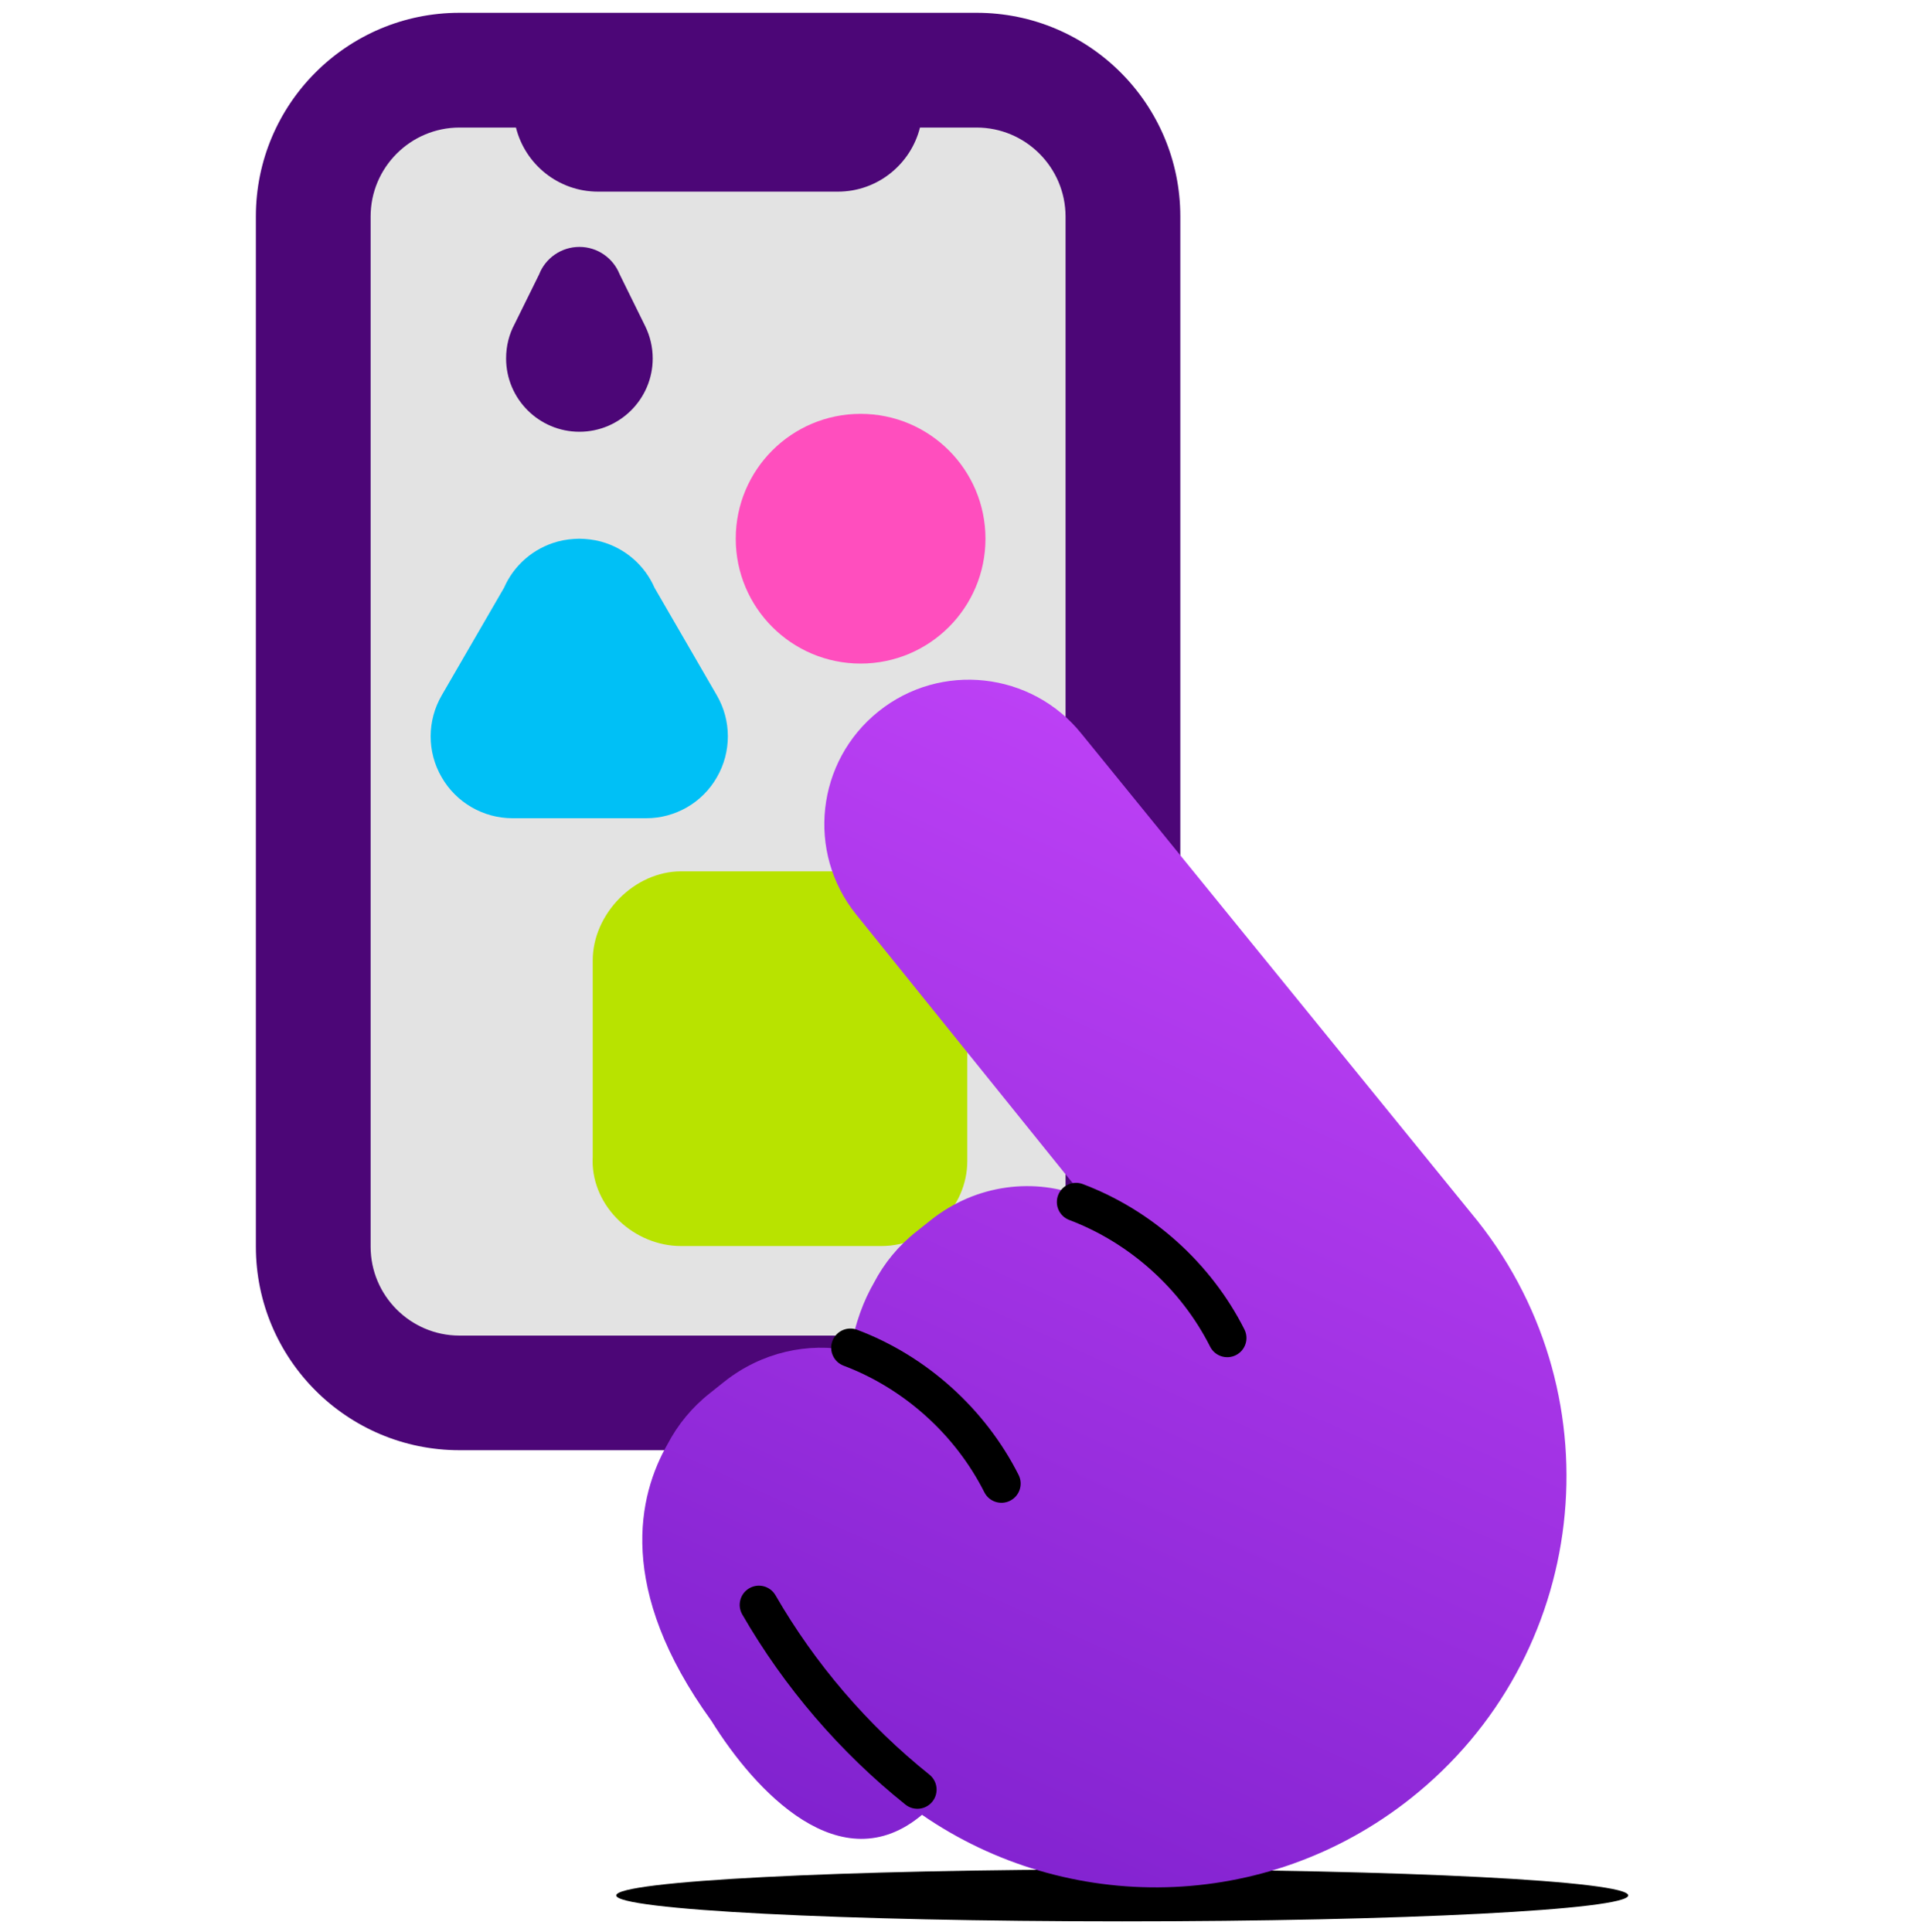
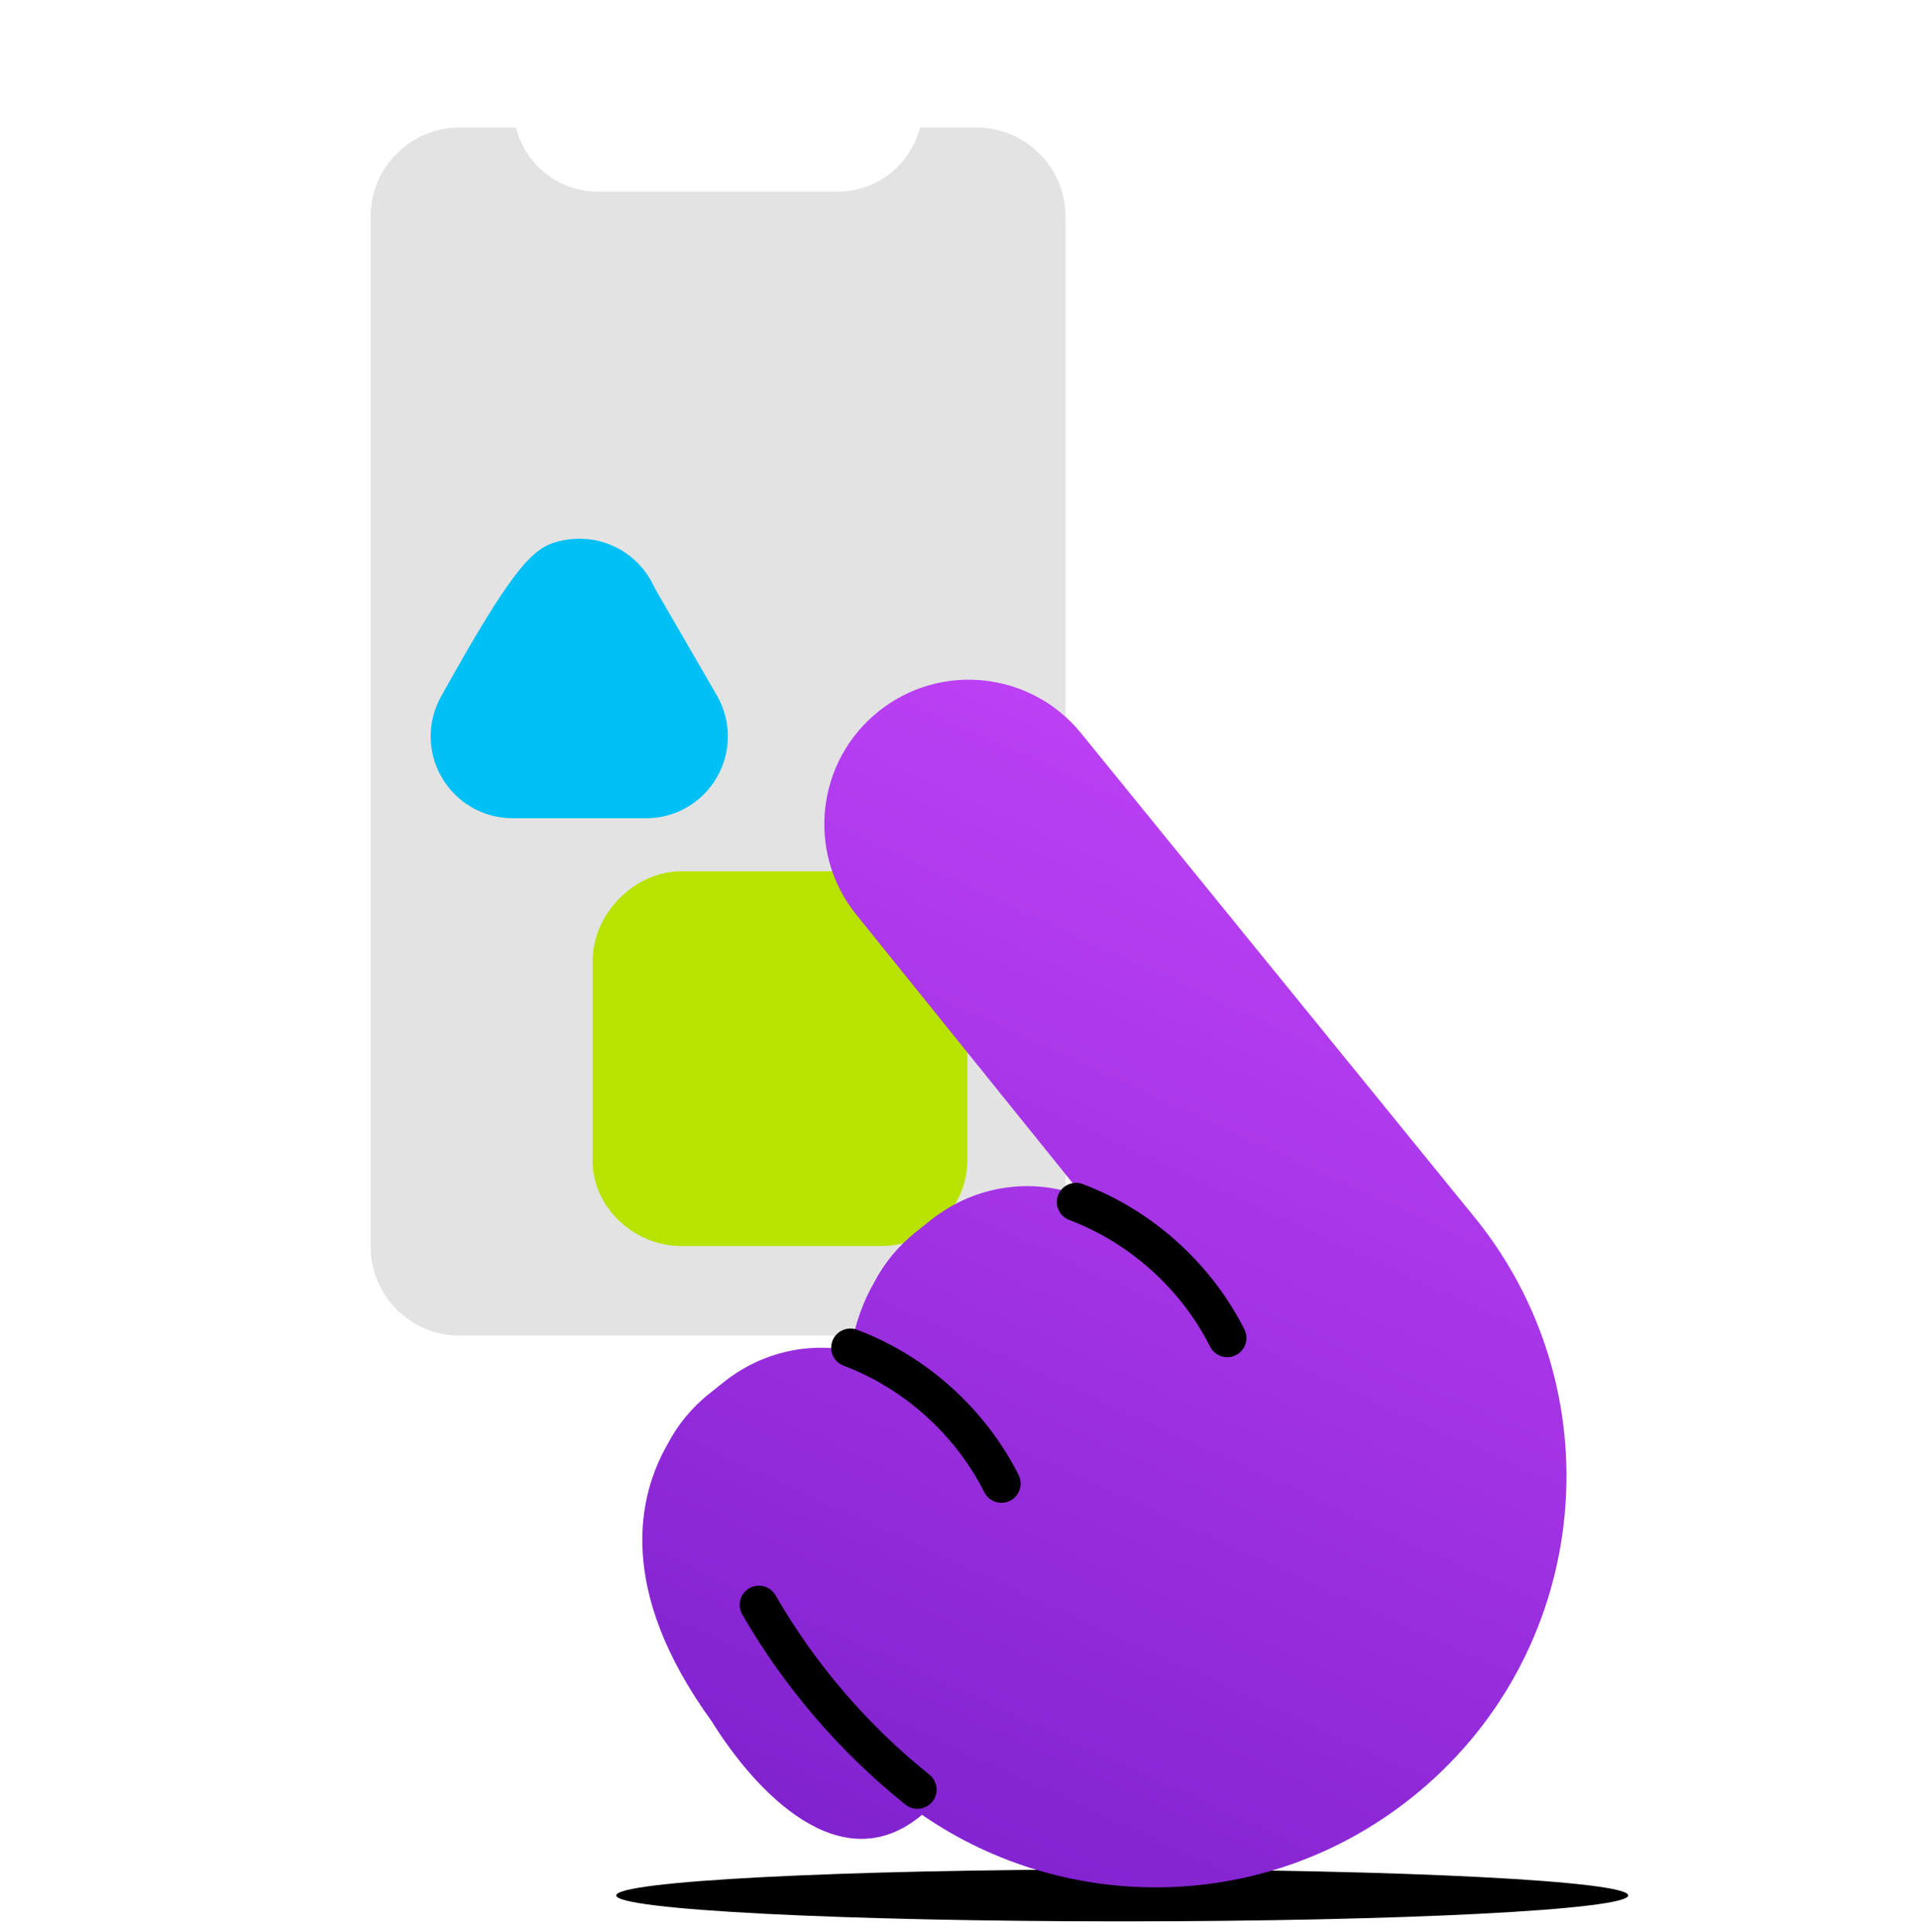
<svg xmlns="http://www.w3.org/2000/svg" width="150" height="151" viewBox="0 0 150 151" fill="none">
  <path d="M127.27 148.16C127.27 149.28 109.56 150.19 87.72 150.19C65.88 150.19 48.17 149.28 48.17 148.16C48.17 147.04 65.88 146.13 87.72 146.13C109.56 146.13 127.27 147.04 127.27 148.16Z" fill="black" />
-   <path d="M92.25 97.44C92.25 106.23 85.12 113.36 76.33 113.36H35.92C27.13 113.36 20 106.23 20 97.44V16.92C20 8.13 27.13 1 35.92 1H76.34C85.13 1 92.26 8.13 92.26 16.92V97.44H92.25Z" fill="#4C0677" />
  <path d="M76.33 9.97H71.91C71.19 12.84 68.59 14.98 65.49 14.98H46.75C43.65 14.98 41.05 12.85 40.33 9.97H35.92C32.09 9.97 28.97 13.09 28.97 16.92V97.45C28.97 101.28 32.09 104.4 35.92 104.4H76.34C80.17 104.4 83.29 101.28 83.29 97.45V16.92C83.28 13.09 80.17 9.97 76.33 9.97Z" fill="#E3E3E3" />
  <path d="M46.33 90.43V75.08C46.33 71.43 49.59 68.11 53.24 68.11H68.9C72.54 68.11 75.61 71.43 75.61 75.08V90.74C75.61 94.39 72.54 97.4 68.9 97.4H53.23C49.59 97.4 46.32 94.39 46.32 90.74" fill="#B8E300" />
-   <path d="M77.03 42.11C77.03 47.5 72.66 51.87 67.27 51.87C61.88 51.87 57.51 47.5 57.51 42.11C57.51 36.72 61.88 32.35 67.27 32.35C72.66 32.35 77.03 36.72 77.03 42.11Z" fill="#FF4EBE" />
-   <path d="M50.51 63.96H40.07C37.78 63.96 35.66 62.74 34.52 60.75C33.37 58.77 33.38 56.33 34.53 54.35L39.4 45.94C40.16 44.2 41.68 42.85 43.6 42.33C44.16 42.18 44.72 42.12 45.28 42.11C45.84 42.12 46.4 42.18 46.96 42.33C48.88 42.85 50.4 44.2 51.16 45.94L56.03 54.35C57.18 56.33 57.18 58.77 56.04 60.75C54.91 62.74 52.79 63.96 50.51 63.96Z" fill="#00C0F6" />
-   <path d="M45.29 33.75C48.45 33.75 51.02 31.18 51.02 28.02C51.02 27.12 50.81 26.27 50.44 25.51C50.44 25.5 50.43 25.5 50.43 25.49L48.43 21.43C47.93 20.18 46.71 19.3 45.29 19.3C43.86 19.3 42.63 20.19 42.14 21.45L40.22 25.34C39.79 26.14 39.56 27.05 39.56 28.02C39.56 31.18 42.13 33.75 45.29 33.75Z" fill="#4C0677" />
+   <path d="M50.51 63.96H40.07C37.78 63.96 35.66 62.74 34.52 60.75C33.37 58.77 33.38 56.33 34.53 54.35C40.16 44.2 41.68 42.85 43.6 42.33C44.16 42.18 44.72 42.12 45.28 42.11C45.84 42.12 46.4 42.18 46.96 42.33C48.88 42.85 50.4 44.2 51.16 45.94L56.03 54.35C57.18 56.33 57.18 58.77 56.04 60.75C54.91 62.74 52.79 63.96 50.51 63.96Z" fill="#00C0F6" />
  <path d="M115.51 95.46C126.52 109.38 124.17 129.58 110.25 140.59C98.91 149.57 83.39 149.67 72.07 141.86C65.73 147.19 59.04 140.05 55.61 134.52C48.13 124.19 49.89 116.87 52.19 112.87C52.97 111.38 54.07 110.02 55.49 108.9L56.62 108C59.55 105.68 63.19 104.91 66.5 105.58C66.81 103.42 67.53 101.63 68.33 100.24C69.11 98.75 70.21 97.39 71.63 96.27L72.76 95.37C76.32 92.54 80.93 92.02 84.74 93.59L66.92 71.48C63.01 66.62 63.8 59.51 68.67 55.61C73.53 51.71 80.64 52.5 84.54 57.36L115.51 95.46Z" fill="url(#paint0_linear_810_2090)" />
  <path fill-rule="evenodd" clip-rule="evenodd" d="M58.57 124.15C59.288 123.736 60.205 123.982 60.619 124.7C63.716 130.068 67.813 134.846 72.647 138.719C73.294 139.237 73.398 140.181 72.88 140.827C72.362 141.474 71.418 141.578 70.772 141.06C65.646 136.953 61.303 131.89 58.02 126.199C57.606 125.481 57.852 124.564 58.57 124.15Z" fill="black" />
  <path fill-rule="evenodd" clip-rule="evenodd" d="M65.066 104.821C65.359 104.046 66.224 103.654 66.999 103.946C72.422 105.989 77.011 110.119 79.62 115.294C79.993 116.034 79.695 116.936 78.955 117.309C78.216 117.682 77.314 117.385 76.941 116.645C74.67 112.14 70.659 108.53 65.941 106.753C65.166 106.461 64.774 105.596 65.066 104.821Z" fill="black" />
  <path fill-rule="evenodd" clip-rule="evenodd" d="M82.707 93.43C82.999 92.655 83.865 92.264 84.64 92.557C90.071 94.61 94.66 98.739 97.269 103.915C97.642 104.654 97.345 105.556 96.605 105.929C95.865 106.302 94.963 106.005 94.59 105.265C92.32 100.761 88.308 97.15 83.579 95.363C82.805 95.07 82.414 94.205 82.707 93.43Z" fill="black" />
  <defs>
    <linearGradient id="paint0_linear_810_2090" x1="69.138" y1="145.302" x2="105.576" y2="65.661" gradientUnits="userSpaceOnUse">
      <stop offset="0.003" stop-color="#8122CF" />
      <stop offset="1" stop-color="#BC40F5" />
    </linearGradient>
  </defs>
</svg>